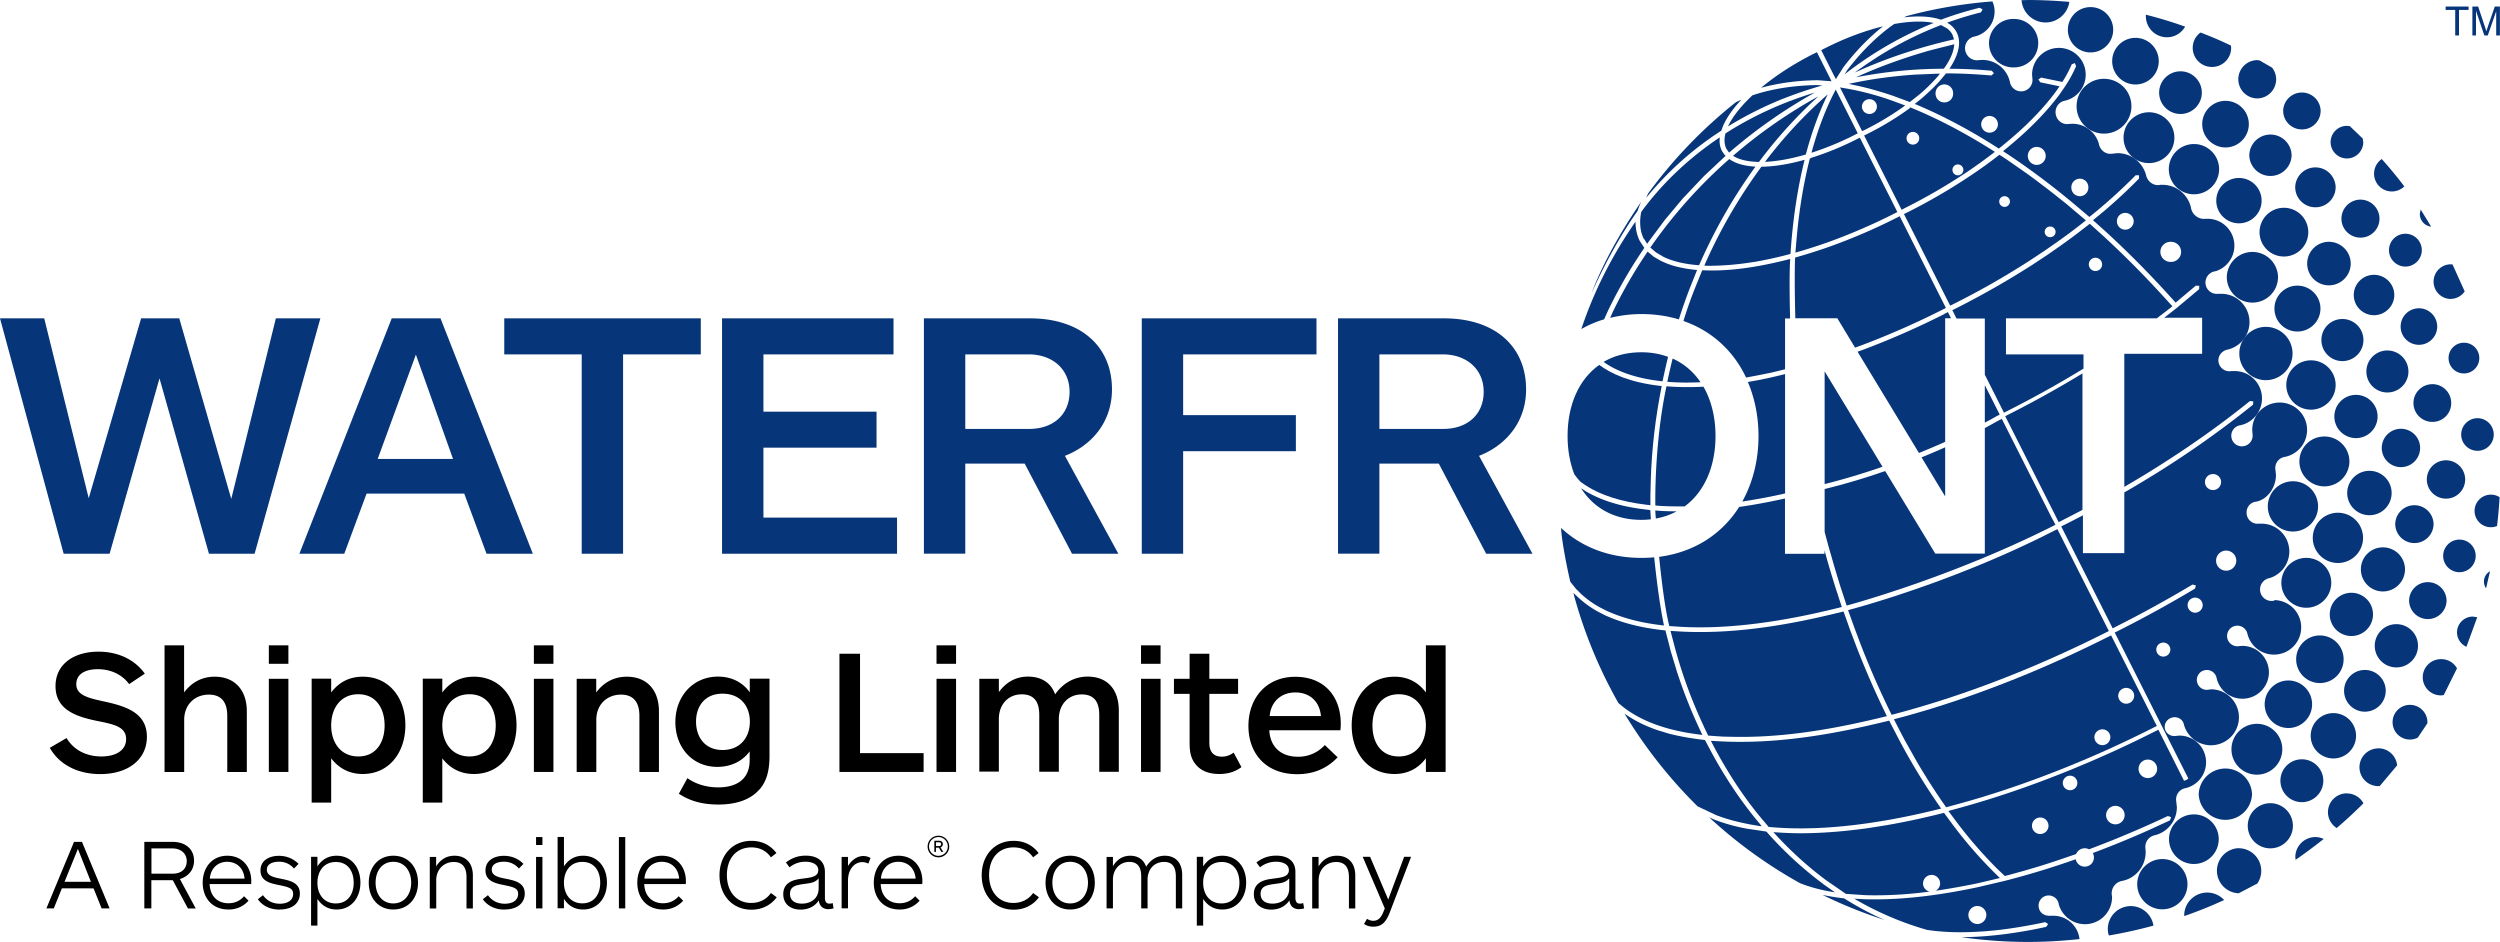
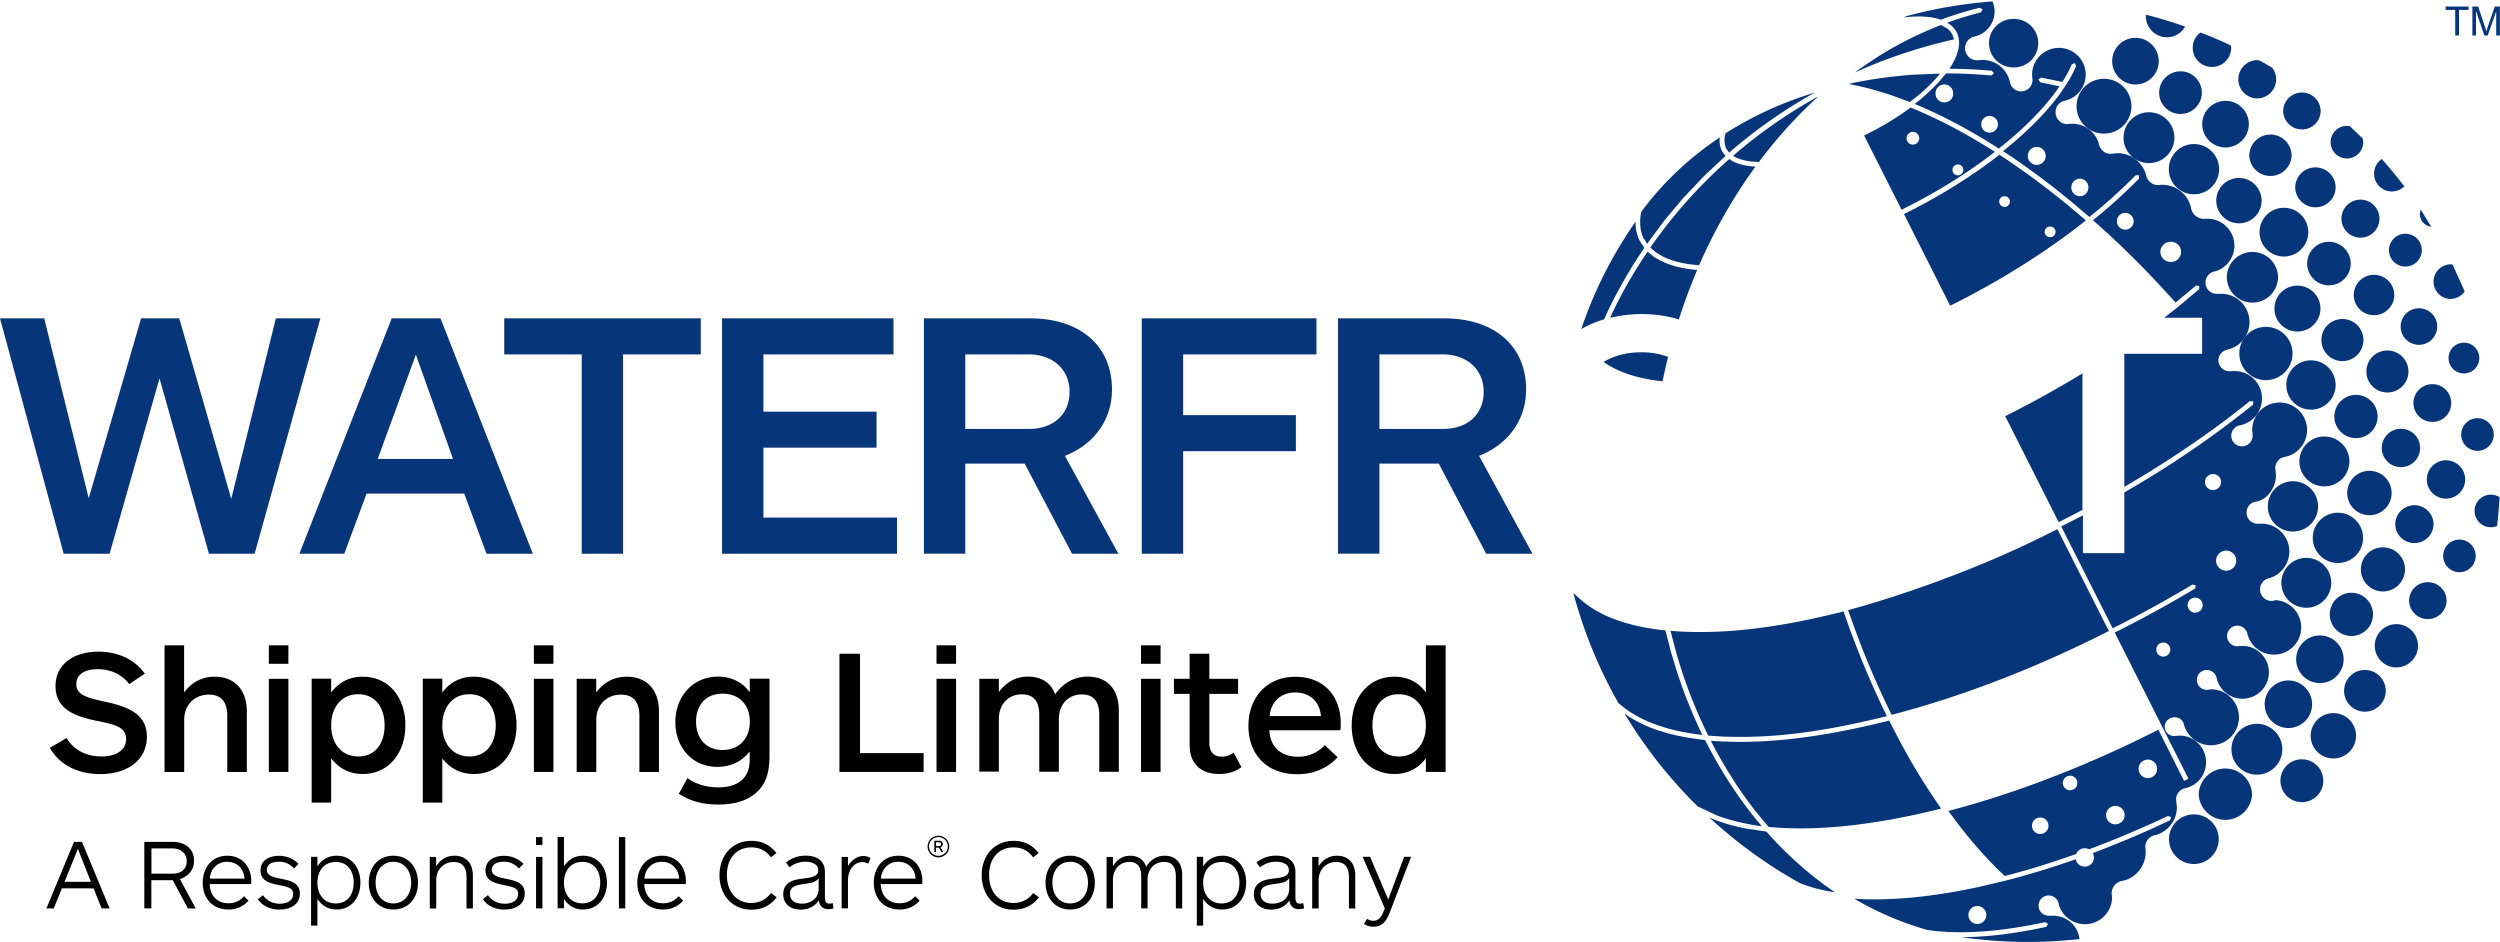
<svg xmlns="http://www.w3.org/2000/svg" width="191" height="72" viewBox="0 0 191 72" fill="none">
  <g clip-path="url(#6zb1h89nla)">
    <path d="m11.064 51.468-1.196.797c-.566-.76-1.436-1.138-2.4-1.138-.892 0-1.639.326-1.639 1.152 0 .826.907 1.044 2.009 1.29 1.79.377 3.385.884 3.385 2.724 0 1.666-1.355 2.847-3.567 2.847-1.79 0-3.16-.775-3.85-2.007l1.277-.746c.609 1 1.624 1.406 2.668 1.406 1.123 0 1.885-.486 1.885-1.326 0-.964-.98-1.138-2.262-1.398-1.639-.34-3.132-.884-3.132-2.652 0-1.652 1.37-2.63 3.284-2.63 1.4 0 2.711.529 3.538 1.68zM12.571 58.974v-9.672h1.494v3.6c.58-.775 1.37-1.202 2.334-1.202 1.559 0 2.458 1.043 2.458 2.644v4.637h-1.494v-4.296c0-.761-.246-1.616-1.406-1.616-1.059 0-1.885.746-1.885 1.927v3.985h-1.493l-.008-.007zM20.54 51.86h1.493v7.114h-1.494v-7.115zm0-2.558h1.493v1.412h-1.494v-1.412zM27.376 57.793c1.355 0 2.008-1.072 2.008-2.37 0-1.296-.653-2.383-2.008-2.383-1.356 0-2.074 1.072-2.074 2.384 0 1.311.732 2.369 2.074 2.369zm-2.074-5.934v1.043c.653-.855 1.48-1.202 2.414-1.202 2.023 0 3.255 1.623 3.255 3.71 0 2.086-1.246 3.723-3.255 3.723-.935 0-1.761-.355-2.414-1.195v3.383H23.81v-9.47h1.493v.008zM35.866 57.793c1.355 0 2.008-1.072 2.008-2.37 0-1.296-.653-2.383-2.008-2.383-1.356 0-2.074 1.072-2.074 2.384 0 1.311.733 2.369 2.074 2.369zm-2.074-5.934v1.043c.653-.855 1.48-1.202 2.415-1.202 2.022 0 3.255 1.623 3.255 3.71 0 2.086-1.247 3.723-3.255 3.723-.936 0-1.762-.355-2.415-1.195v3.383H32.3v-9.47h1.493v.008zM40.788 51.86h1.494v7.114h-1.494v-7.115zm0-2.558h1.494v1.412h-1.494v-1.412zM44.058 58.974v-7.115h1.493v1.043c.58-.775 1.37-1.202 2.335-1.202 1.558 0 2.457 1.043 2.457 2.644v4.637H48.85v-4.296c0-.761-.247-1.616-1.407-1.616-1.058 0-1.885.746-1.885 1.927v3.985h-1.493l-.007-.007zM55.2 52.997c-1.355 0-2.022.963-2.022 2.137 0 1.173.674 2.166 2.023 2.166 1.348 0 2.088-.963 2.088-2.166 0-1.203-.732-2.137-2.088-2.137zm2.792 7.346c-.747.84-1.914 1.123-3.117 1.123-1.204 0-2.168-.268-3.01-.826l.653-1.188c.61.434 1.421.703 2.357.703 1.355 0 2.4-.58 2.4-2.087v-.666c-.573.796-1.494 1.188-2.466 1.188-1.914 0-3.211-1.478-3.211-3.427 0-1.95 1.34-3.47 3.255-3.47.986 0 1.856.39 2.429 1.202v-1.043h1.508v5.868c0 1.102-.189 1.95-.783 2.616M64.133 58.974v-9.027h1.573v7.592h4.858v1.435h-6.431zM71.55 51.86h1.493v7.114H71.55v-7.115zm0-2.558h1.493v1.412H71.55v-1.412zM74.82 58.974v-7.115h1.493v1.014c.565-.76 1.298-1.18 2.226-1.18 1.044 0 1.761.485 2.073 1.354.624-.884 1.494-1.354 2.48-1.354 1.558 0 2.385 1.028 2.385 2.6v4.673h-1.494v-4.325c0-.782-.217-1.587-1.341-1.587-.993 0-1.747.732-1.747 1.899v4.006H79.4v-4.325c0-.782-.217-1.587-1.34-1.587-1.001 0-1.748.732-1.748 1.899v4.006h-1.494v.022zM87.174 51.86h1.493v7.114h-1.493v-7.115zm0-2.558h1.493v1.412h-1.493v-1.412zM94.851 58.604c-.45.34-1 .529-1.696.529-.87 0-1.53-.283-1.929-.906-.246-.37-.34-.796-.34-1.492v-3.724h-1.197V51.86h1.197v-1.913h1.508v1.913h2.196v1.152h-2.196v3.738c0 .718.34 1.058.964 1.058.391 0 .689-.152.892-.311l.594 1.108h.007zM100.919 54.706c-.109-1.195-.935-1.804-1.95-1.804-1.124 0-1.885.747-1.965 1.804h3.915zm1.479 1.087h-5.423c.065 1.297.92 2.022 2.182 2.022a2.73 2.73 0 0 0 2.059-.892l.979.935c-.747.782-1.733 1.29-3.089 1.29-2.4 0-3.726-1.587-3.726-3.688s1.341-3.753 3.581-3.753c2.241 0 3.473 1.529 3.473 3.579 0 .217-.014.391-.029.514M106.865 53.04c-1.356 0-2.009 1.072-2.009 2.384 0 1.311.653 2.369 2.009 2.369 1.355 0 2.073-1.058 2.073-2.37 0-1.31-.718-2.383-2.073-2.383zm2.073 5.934V57.93c-.638.855-1.479 1.203-2.4 1.203-2.022 0-3.269-1.608-3.269-3.71 0-2.1 1.247-3.723 3.269-3.723.936 0 1.762.355 2.4 1.202v-3.6h1.508v9.672h-1.508zM5.952 64.856 4.93 67.371h2.015l-.993-2.514zM7.764 69.4l-.616-1.529H4.727L4.11 69.4h-.565l2.11-5.08h.609l2.11 5.08h-.61zM13.188 64.82H11.57v1.927h1.639c.667 0 1.058-.39 1.058-.956 0-.565-.428-.97-1.087-.97m1.174 4.578-1.153-2.152h-1.638V69.4h-.537V64.32h2.168c.979 0 1.631.558 1.631 1.435 0 .703-.427 1.195-1.08 1.405l1.21 2.246h-.608l.007-.007zM18.684 67.124c-.073-.847-.646-1.282-1.327-1.282-.761 0-1.269.543-1.327 1.282h2.654zm.507.42h-3.175c.036.92.601 1.464 1.442 1.464.472 0 .87-.174 1.19-.536l.34.34a1.981 1.981 0 0 1-1.537.674c-1.232 0-1.965-.877-1.965-2.043 0-1.166.718-2.065 1.878-2.065s1.834.87 1.834 1.942c0 .116-.007.18-.014.232M21.358 69.493c-.746 0-1.312-.304-1.66-.79l.392-.311c.297.413.725.652 1.29.652.566 0 1.015-.246 1.015-.746 0-.45-.348-.529-1.167-.696-.718-.145-1.327-.355-1.327-1.1 0-.79.696-1.117 1.407-1.117.71 0 1.203.312 1.5.616l-.348.355a1.456 1.456 0 0 0-1.152-.521c-.457 0-.921.159-.921.608 0 .45.471.573 1.015.681.732.145 1.508.297 1.508 1.145 0 .717-.566 1.217-1.537 1.217M25.658 69.022c.906 0 1.363-.695 1.363-1.58 0-.883-.442-1.586-1.363-1.586-.92 0-1.407.71-1.407 1.587s.493 1.58 1.407 1.58zm-1.407-3.55v.718c.392-.594.914-.812 1.465-.812 1.13 0 1.82.891 1.82 2.05 0 1.16-.696 2.058-1.82 2.058-.558 0-1.073-.217-1.465-.811v2.043h-.485v-5.26h.485v.014zM30.05 65.842c-.862 0-1.355.703-1.355 1.594 0 .89.493 1.586 1.356 1.586.862 0 1.363-.71 1.363-1.586 0-.877-.493-1.594-1.363-1.594zm0 3.644c-1.16 0-1.877-.891-1.877-2.05 0-1.16.718-2.058 1.878-2.058s1.885.884 1.885 2.058c0 1.173-.725 2.05-1.885 2.05zM32.835 69.4v-3.928h.486v.718c.333-.522.783-.812 1.406-.812.834 0 1.4.529 1.4 1.514v2.514h-.486v-2.398c0-.521-.153-1.152-.972-1.152-.768 0-1.341.573-1.341 1.391v2.16h-.486l-.007-.008zM38.548 69.493c-.747 0-1.312-.304-1.66-.79l.391-.311c.297.413.725.652 1.29.652.566 0 1.016-.246 1.016-.746 0-.45-.348-.529-1.168-.696-.717-.145-1.326-.355-1.326-1.1 0-.79.696-1.117 1.406-1.117s1.204.312 1.494.616l-.348.355a1.456 1.456 0 0 0-1.153-.521c-.457 0-.92.159-.92.608 0 .45.47.573 1.014.681.732.145 1.508.297 1.508 1.145 0 .717-.565 1.217-1.537 1.217M40.955 69.4h.486v-3.928h-.486V69.4zm0-4.84h.486v-.61h-.486v.61zM44.493 69.015c.906 0 1.363-.695 1.363-1.58 0-.883-.442-1.586-1.363-1.586-.92 0-1.407.71-1.407 1.587 0 .876.493 1.58 1.407 1.58zm-1.407-5.064v2.239c.392-.594.914-.812 1.465-.812 1.13 0 1.82.891 1.82 2.05 0 1.16-.696 2.058-1.82 2.058-.558 0-1.08-.217-1.465-.811v.717h-.485v-5.448h.485v.007zM47.77 63.95h-.486v5.45h.486v-5.45zM51.888 67.124c-.073-.847-.646-1.282-1.327-1.282-.761 0-1.269.543-1.327 1.282h2.654zm.507.42H49.22c.036.92.601 1.464 1.442 1.464.472 0 .87-.174 1.19-.536l.34.34a1.981 1.981 0 0 1-1.537.674c-1.232 0-1.965-.877-1.965-2.043 0-1.166.718-2.065 1.878-2.065s1.834.87 1.834 1.942c0 .116-.007.18-.014.232M58.891 65.494c-.319-.464-.82-.753-1.486-.753-1.131 0-1.87.826-1.87 2.115 0 1.29.746 2.13 1.855 2.13.653 0 1.182-.29 1.508-.76l.442.325c-.427.587-1.102.95-1.928.95-1.479 0-2.443-1.13-2.443-2.63s.964-2.63 2.436-2.63c.862 0 1.486.37 1.914.934l-.42.326-.008-.007zM62.545 67.102c-.304.384-.74.37-1.283.457-.515.08-.906.203-.906.732 0 .529.406.746.906.746.63 0 1.283-.333 1.283-1.181v-.754zm.761 2.362c-.377 0-.703-.195-.746-.674-.37.537-.9.703-1.392.703-.812 0-1.327-.449-1.327-1.18 0-.906.797-1.095 1.327-1.167.652-.094 1.348-.102 1.348-.667 0-.478-.522-.644-.979-.644-.456 0-.862.145-1.218.427l-.275-.37c.428-.325.899-.521 1.508-.521.863 0 1.471.384 1.471 1.253v1.935c0 .326.095.478.348.478a.652.652 0 0 0 .247-.044l.065.406a1.282 1.282 0 0 1-.391.058M66.337 65.98a1.039 1.039 0 0 0-.457-.116c-.55 0-1.094.485-1.094 1.427v2.108H64.3v-3.927h.486v.689c.275-.428.674-.761 1.174-.761.247 0 .435.08.551.152l-.174.435v-.007zM69.955 67.124c-.073-.847-.645-1.282-1.327-1.282-.76 0-1.268.543-1.326 1.282h2.653zm.508.42h-3.176c.036.92.602 1.464 1.443 1.464.471 0 .87-.174 1.189-.536l.34.34a1.98 1.98 0 0 1-1.537.674c-1.232 0-1.964-.877-1.964-2.043 0-1.166.718-2.065 1.877-2.065 1.16 0 1.835.87 1.835 1.942 0 .116-.007.18-.015.232M71.767 64.35h-.26v.29h.26c.073 0 .138-.066.138-.146 0-.08-.065-.145-.138-.145zm.297.738h-.145l-.188-.326h-.225v.326h-.123v-.854h.377c.152 0 .275.1.275.26 0 .116-.072.21-.18.247l.21.347zm-.37.297a.715.715 0 0 0 .718-.717.715.715 0 0 0-.717-.717.715.715 0 0 0-.718.717c0 .399.319.717.718.717zm0-1.536a.826.826 0 1 1 .002 1.652.826.826 0 0 1-.001-1.652zM78.923 65.494c-.319-.464-.819-.753-1.486-.753-1.131 0-1.87.826-1.87 2.115 0 1.29.746 2.13 1.856 2.13.652 0 1.181-.29 1.507-.76l.443.325c-.428.587-1.102.95-1.929.95-1.479 0-2.443-1.13-2.443-2.63s.964-2.63 2.436-2.63c.863 0 1.486.37 1.914.934l-.42.326-.008-.007zM81.758 65.842c-.863 0-1.356.703-1.356 1.594 0 .89.493 1.586 1.356 1.586.862 0 1.363-.71 1.363-1.586 0-.877-.493-1.594-1.363-1.594zm0 3.644c-1.16 0-1.878-.891-1.878-2.05 0-1.16.718-2.058 1.878-2.058s1.885.884 1.885 2.058c0 1.173-.725 2.05-1.885 2.05zM84.542 69.4v-3.928h.486v.703c.319-.514.74-.797 1.326-.797.588 0 1.023.29 1.211.84.312-.492.783-.84 1.421-.84.82 0 1.334.522 1.334 1.478V69.4h-.485v-2.42c0-.55-.145-1.13-.9-1.13-.754 0-1.261.565-1.261 1.362V69.4h-.486v-2.42c0-.558-.145-1.13-.906-1.13-.718 0-1.254.558-1.254 1.362V69.4h-.486zM93.329 69.022c.906 0 1.363-.695 1.363-1.58 0-.883-.442-1.586-1.363-1.586s-1.407.71-1.407 1.587.493 1.58 1.407 1.58zm-1.407-3.55v.718c.392-.594.914-.812 1.465-.812 1.13 0 1.82.891 1.82 2.05 0 1.16-.697 2.058-1.82 2.058-.558 0-1.073-.217-1.465-.811v2.043h-.486v-5.26h.486v.014zM98.498 67.102c-.304.384-.74.37-1.283.457-.515.08-.906.203-.906.732 0 .529.406.746.906.746.63 0 1.283-.333 1.283-1.181v-.754zm.761 2.362c-.377 0-.703-.195-.746-.674-.37.537-.9.703-1.392.703-.812 0-1.327-.449-1.327-1.18 0-.906.797-1.095 1.327-1.167.652-.094 1.348-.102 1.348-.667 0-.478-.522-.644-.979-.644a1.94 1.94 0 0 0-1.225.427l-.275-.37c.427-.325.899-.521 1.508-.521.862 0 1.471.384 1.471 1.253v1.935c0 .326.095.478.348.478a.652.652 0 0 0 .247-.044l.072.406a1.281 1.281 0 0 1-.391.058M100.252 69.4v-3.928h.486v.718c.333-.522.783-.812 1.406-.812.834 0 1.399.529 1.399 1.514v2.514h-.485v-2.398c0-.521-.153-1.152-.972-1.152-.768 0-1.341.573-1.341 1.391v2.16h-.486l-.007-.008zM106.226 69.595c-.297.775-.587 1.202-1.305 1.202-.282 0-.514-.072-.71-.21l.232-.391a.835.835 0 0 0 .478.152c.406 0 .617-.297.769-.68l.109-.262-1.69-3.948h.566l1.385 3.267 1.218-3.267h.529l-1.581 4.13v.007z" fill="#000" />
    <path d="M19.452 42.303h-3.488l-3.777-13.396-3.813 13.396h-3.51L0 24.321h3.378l3.4 13.744 4.003-13.744h2.914l3.973 13.794 3.408-13.794h3.4l-5.024 17.982zM31.77 27.103l-2.915 7.962h5.757l-2.835-7.962h-.007zm5.4 15.2-1.703-4.593h-7.46l-1.704 4.593h-3.429l7.054-17.982h3.727l7.054 17.982H37.17zM47.603 27.074v15.23h-3.16v-15.23h-5.917v-2.753h15.015v2.753h-5.938zM55.165 42.303V24.321h13.1v2.753h-9.939v4.376h8.642v2.753h-8.642v5.34h10.208v2.76H55.165zM78.583 27.074h-4.836v5.695h4.886c1.842 0 3.082-1.109 3.082-2.833 0-1.724-1.298-2.862-3.132-2.862zm3.32 15.23-3.618-6.884h-4.538v6.883h-3.161V24.321h8.076c3.973 0 6.293 2.188 6.293 5.427 0 2.564-1.624 4.318-3.596 5.078l4.082 7.477h-3.538zM90.392 27.074v4.644h8.613v2.753h-8.613v7.832h-3.16V24.321h13.347v2.753H90.392zM110.221 27.074h-4.835v5.695h4.886c1.842 0 3.081-1.109 3.081-2.833 0-1.724-1.297-2.862-3.132-2.862zm3.321 15.23-3.618-6.884h-4.538v6.883h-3.161V24.321h8.076c3.973 0 6.293 2.188 6.293 5.427 0 2.564-1.624 4.318-3.596 5.078l4.082 7.477h-3.538zM187.578 2.71V.76h-.732V.5h1.754v.26h-.732v1.95h-.29zM188.89 2.71V.5h.442l.522 1.565c.051.145.08.253.102.326.029-.08.065-.196.116-.355L190.601.5h.392v2.21h-.283V.862l-.645 1.848h-.261l-.638-1.884V2.71h-.283.007zM130.187 55.54l.319.659.602.043.58.037.732.014c3.553.072 7.098-.493 10.556-1.297l1.182-.282a67 67 0 0 1-2.291-5.217l-.537-1.413-.166-.478-.319-.89-.711.173c-3.9.95-8.142 1.616-12.158 1.333l-.348-.022.232.892a36.316 36.316 0 0 0 2.334 6.448M126.149 18.822l-.065.087.036.037.384.325.066.044.5.297c.718.355 1.646.572 2.74.652.74-1.68 1.581-3.31 2.516-4.847a41.208 41.208 0 0 1 1.791-2.688c-.856-.043-1.537-.239-2.001-.58l-.087.08a37.392 37.392 0 0 0-5.88 6.593z" fill="#06357A" />
    <path d="m134.667 62.632.457.544c2.219.217 4.785.123 7.634-.29l1.378-.218a55.887 55.887 0 0 0 3.444-.717l.717-.174-.072-.116a49.21 49.21 0 0 1-3.35-5.556l-.543-1.05-1.24.296c-3.835.899-7.924 1.514-11.868 1.275l-.515-.029.326.623c1.037 1.92 2.233 3.76 3.64 5.427M148.052 5.825l.159-.196h-.159l-1.603.066h-.065c-1.725.115-3.436.34-5.126.71h-.029l.247.057c1.08.21 2.081.5 3.125.848l1.312.486.696-.551c.522-.435 1-.906 1.443-1.413M146.63 10.563a.485.485 0 1 1-.97 0 .485.485 0 0 1 .97 0zm2.951 2c.232 0 .42.188.42.413 0 .224-.188.42-.42.42a.414.414 0 0 1-.413-.42c0-.232.188-.413.413-.413zm-3.669-4.304c-.964.71-2.044 1.37-3.204 1.95l-.29.144 2.726 5.398.138.275.282-.145a44.188 44.188 0 0 0 4.735-2.753c.739-.5 1.442-1.007 2.109-1.529-2.204-1.405-4.371-2.543-6.452-3.39l-.058.043.014.007zM156.903 40.564c-7.859 4.029-15.711 6.05-15.711 6.05l.312.87.167.463.529 1.405a67.317 67.317 0 0 0 2.32 5.26c3.321-.862 6.779-2.036 10.273-3.485a93.859 93.859 0 0 0 6.04-2.774l.282-.145-3.929-7.781-.283.137zM131.825 10.208a1.94 1.94 0 0 0-.072.514c0 .24.051.45.138.638l.188.268.029.03a38.991 38.991 0 0 1 6.547-4.587c-.798.24-1.566.514-2.32.811a27.127 27.127 0 0 0-4.524 2.319M156.621 18.12a.405.405 0 1 1 0-.812.406.406 0 1 1 0 .811zm-3.473-2.312a.407.407 0 0 1-.406-.412.4.4 0 0 1 .406-.406c.225 0 .413.18.413.405a.417.417 0 0 1-.413.413zm4.785-.18-.899-.718-.631-.493-.986-.746-.544-.398-1.529-1.065-.588-.384c-.703.55-1.45 1.094-2.24 1.615a44.148 44.148 0 0 1-4.77 2.775l-.283.138 3.349 6.643.182.355.282-.137a61.601 61.601 0 0 0 5.771-3.29l1.16-.767c.892-.616 1.784-1.24 2.632-1.906l.522-.413-.754-.637-.674-.573zM153.873 5.151a1.852 1.852 0 0 0 1.848-1.855 1.841 1.841 0 0 0-1.848-1.847 1.852 1.852 0 1 0 0 3.702zM134.385 12.374a35.392 35.392 0 0 1 4.539-5.013 38.246 38.246 0 0 0-6.518 4.542c.45.297 1.131.45 1.979.471z" fill="#06357A" />
-     <path d="M147.885 68.052a54.377 54.377 0 0 0 3.219-.573l1.689-.398-.297-.29a32.863 32.863 0 0 1-3.596-4.18l-.377-.508-.863.21a55.95 55.95 0 0 1-3.451.718l-1.392.224c-1.885.268-3.647.406-5.271.406a26.68 26.68 0 0 1-2.059-.087 27.743 27.743 0 0 0 4.024 3.673l1.515 1.044 1.385.094.392.014a30.673 30.673 0 0 0 4.618-.282.637.637 0 0 1-.501-.623.66.66 0 0 1 .653-.652c.355 0 .652.297.652.652 0 .246-.145.449-.34.558zM156.28 1.717a1.84 1.84 0 0 0 1.819-1.572A36.432 36.432 0 0 0 155.004 0l-.559.014c.08.957.87 1.703 1.842 1.703M148.508 5.253c.5-.689.768-1.333.797-1.87l-.181.044-1.551.391-.269.073c-1.819.528-3.61 1.159-5.343 1.941l-.174.08.138-.03a35.25 35.25 0 0 1 6.467-.63h.116zM141.128 5.361l-.203.319a29.363 29.363 0 0 1 2.624-1.818 27.58 27.58 0 0 1 4.184-2.109c-.696-.145-1.588-.137-2.625.015l-.391.065c-1.255.877-2.473 2.058-3.596 3.535M142.251 8.143c0-.311.254-.565.573-.565.319 0 .572.254.572.565a.567.567 0 0 1-.572.565.568.568 0 0 1-.573-.565zm3.299-.087-.841-.311a21.494 21.494 0 0 0-3.495-.957l-.638-.108 1.602 3.166.087.174.29-.138a22.504 22.504 0 0 0 3.009-1.826M134.849 12.367c.92-.043 1.986-.232 3.117-.565.45-1.703 1.015-3.239 1.675-4.593a34.614 34.614 0 0 0-4.792 5.158zM142.099 10.512l-.283.145a22.843 22.843 0 0 1-3.473 1.413l-.072.05c-.515 2.008-.834 4.094-1.015 6.159l-.087 1.021a40.547 40.547 0 0 0 2.479-.79 44.946 44.946 0 0 0 5.025-2.166l.282-.144-.137-.283-2.726-5.397.007-.008zM134.573 12.737a39.914 39.914 0 0 0-1.928 2.876 39.133 39.133 0 0 0-2.436 4.68l.268.015c1.167 0 2.342-.102 3.495-.29h.029a32.65 32.65 0 0 0 2.791-.616c.174-2.601.536-5.014 1.08-7.194-1.203.34-2.342.521-3.299.529zM138.395 11.672a22.712 22.712 0 0 0 3.255-1.34l.283-.146-.087-.174-1.595-3.166c-.74 1.391-1.363 3.014-1.856 4.833M173.455 61.364a1.725 1.725 0 1 0-.003 3.45 1.725 1.725 0 0 0 .003-3.45zM175.362 65.487l.022.203a38.327 38.327 0 0 0 2.146-1.594 1.55 1.55 0 0 0-.631-.145c-.848 0-1.537.688-1.537 1.536zM171.048 64.799a1.725 1.725 0 0 0-.015 3.448l1.428-.746a1.725 1.725 0 0 0-1.428-2.695M162.798 69.225c-.972 0-1.762.783-1.762 1.754 0 .173.029.34.08.492a35.583 35.583 0 0 0 3.407-.753 1.755 1.755 0 0 0-1.732-1.493M179.298 60.611c-.797 0-1.443.645-1.443 1.442 0 .507.269.949.667 1.21a35.701 35.701 0 0 0 2.045-1.891 1.434 1.434 0 0 0-1.269-.754M165.204 65.632a1.924 1.924 0 0 0-1.921 1.92c0 1.057.863 1.92 1.921 1.92a1.92 1.92 0 1 0 0-3.84zM166.879 69.95v.036a32.92 32.92 0 0 0 3.045-1.225 1.757 1.757 0 0 0-3.052 1.18M187.716 48.31c0 .492.297.912.718 1.108l.826-2.26-.333-.052c-.667 0-1.211.544-1.211 1.21M189.774 44.434c0 .188.058.37.16.514l.304-1.305a.898.898 0 0 0-.464.79zM181.705 57.177a1.441 1.441 0 1 0 0 2.883h.102l1.334-1.586a1.442 1.442 0 0 0-1.436-1.304M159.716 4.006a1.732 1.732 0 1 0 .001-3.464 1.732 1.732 0 0 0-.001 3.464zM186.519 50.36a1.384 1.384 0 1 0 0 2.767l.182-.022 1.015-2.043a1.373 1.373 0 0 0-1.197-.703zM184.12 53.852c-.74 0-1.327.594-1.327 1.325 0 .732.594 1.326 1.327 1.326.217 0 .42-.058.601-.152l.733-1.094v-.08c0-.731-.602-1.325-1.327-1.325M125.388 15.417c-2.813 4.086-3.784 6.97-3.784 6.97s1.421-3.326 3.509-6.274c0 0 .094-.312.275-.696zM136.212 7.55a31.974 31.974 0 0 1 3.016-1.022l-.384-.03c-1.849.03-3.517.298-4.967.79l-.282.276c-.74.739-1.276 1.449-1.574 2.093a28.278 28.278 0 0 1 4.184-2.108M140.903 68.638a18.298 18.298 0 0 1-1.668-.268 35.354 35.354 0 0 0 4.764 1.92l-.457-.203a24.165 24.165 0 0 1-2.646-1.449M131.514 9.976c.217-.717.747-1.528 1.53-2.362l-.414.189a36.042 36.042 0 0 0-6.713 6.977l-.152.34a24.505 24.505 0 0 1 5.756-5.144M139.932 6.216l-.174-.355-.943-1.869-.29.138c-1.486.753-2.864 1.644-3.98 2.579 1.298-.355 2.74-.558 4.314-.58l1.073.08v.007zM140.257 6.05l.573-.906c.957-1.253 1.979-2.297 3.03-3.13-1.413.34-2.95.92-4.437 1.674l-.043.021-.239.124.942 1.869.181.348h-.007z" fill="#06357A" />
    <path d="m125.605 18.243.232.384.087-.116 1.233-1.66.086-.108 1.378-1.645.022-.014 1.493-1.58.065-.065 1.537-1.441.095-.087-.058-.066-.051-.065-.167-.246a1.72 1.72 0 0 1-.181-.797l.014-.24c-2.341 1.566-4.349 3.457-5.966 5.645l-.044.094-.021.116c-.109.717-.044 1.362.232 1.905M133.624 62.973l.863.145h.101l-.116-.152c-1.457-1.718-2.776-3.717-3.835-5.717l-.377-.71-.558-.072a18.885 18.885 0 0 1-2.211-.42l-.834-.254c-.979-.333-1.827-.76-2.545-1.275a36.314 36.314 0 0 0 5.59 7.093l1.421.666c.74.29 1.58.515 2.494.689M139.294 67.537a28.274 28.274 0 0 1-4.35-4.014h-.051l-1.334-.195a14.014 14.014 0 0 1-2.574-.703l-.406-.181a35.992 35.992 0 0 0 6.938 5.028c.783.312 1.675.55 2.676.703l-.907-.638h.008z" fill="#06357A" />
    <path d="M130.064 56.148a37.408 37.408 0 0 1-1.95-4.847l-.479-1.58-.123-.499-.275-1.058-.334-.036c-1.479-.174-2.958-.514-4.314-1.138l-.529-.275a7.579 7.579 0 0 1-1.631-1.21l-.225-.203a35.636 35.636 0 0 0 3.444 8.412l.341.282c.739.587 1.703 1.094 2.791 1.457.964.326 2.073.557 3.291.695M148.747 2.166l-.457-.253a28.006 28.006 0 0 0-4.553 2.253 34.78 34.78 0 0 0-2.037 1.376l.203-.087c2.313-1.043 4.756-1.84 7.228-2.412l.16-.036-.123-.355a1.339 1.339 0 0 0-.421-.486zM189.057 39.036a1.246 1.246 0 0 0 1.718 1.152c.087-.725.152-1.464.196-2.203a1.246 1.246 0 0 0-1.914 1.05zM189.419 27.357a1.17 1.17 0 0 0-1.174-1.174 1.17 1.17 0 0 0-1.175 1.174 1.17 1.17 0 0 0 1.175 1.174c.652 0 1.174-.53 1.174-1.174zM181.967 34.225a1.465 1.465 0 1 0 2.93-.002 1.465 1.465 0 0 0-2.93.002zM173.462 10.28c-.891 0-1.616.718-1.616 1.616a1.618 1.618 0 0 0 3.233 0c0-.891-.725-1.616-1.617-1.616zM185.838 29.35c-.798 0-1.45.644-1.45 1.44 0 .798.645 1.443 1.45 1.443a1.43 1.43 0 0 0 1.435-1.442 1.44 1.44 0 0 0-1.435-1.442zM185.925 40.064a1.464 1.464 0 0 0-2.929 0 1.465 1.465 0 0 0 2.929 0zM176.696 41.093c0 1.058.863 1.92 1.922 1.92a1.92 1.92 0 1 0 0-3.84 1.92 1.92 0 0 0-1.922 1.92zM183.742 43.498c0-.927-.754-1.68-1.689-1.68s-1.682.753-1.682 1.68c0 .928.754 1.689 1.682 1.689a1.69 1.69 0 0 0 1.689-1.688zM179.646 48.592a1.651 1.651 0 1 0 0-3.304 1.652 1.652 0 1 0 0 3.304zM173.767 23.575c0 .97.783 1.753 1.754 1.753.972 0 1.762-.79 1.762-1.753 0-.964-.79-1.753-1.762-1.753-.971 0-1.754.79-1.754 1.753zM177.929 18.474a1.66 1.66 0 0 0-1.66 1.667c0 .92.746 1.659 1.66 1.659a1.67 1.67 0 0 0 1.667-1.66c0-.912-.746-1.666-1.667-1.666zM163.153 6.455a1.78 1.78 0 0 0 1.776-1.782 1.78 1.78 0 0 0-1.776-1.782 1.782 1.782 0 1 0 0 3.564zM177.355 25.98c0 .884.718 1.609 1.603 1.609a1.61 1.61 0 0 0 1.609-1.609c0-.89-.718-1.608-1.609-1.608a1.6 1.6 0 0 0-1.603 1.608zM181.372 20.996c-.848 0-1.544.688-1.544 1.543s.696 1.543 1.544 1.543c.849 0 1.552-.695 1.552-1.543s-.696-1.543-1.552-1.543zM182.394 26.777c-.884 0-1.602.717-1.602 1.609 0 .89.718 1.6 1.602 1.6.885 0 1.61-.716 1.61-1.6a1.61 1.61 0 0 0-1.61-1.609zM188.339 36.63a1.465 1.465 0 1 0-2.93.003 1.465 1.465 0 0 0 2.93-.003zM164.182 12.461a1.942 1.942 0 1 0-1.943-1.941c0 1.072.863 1.941 1.943 1.941zM165.712 64.11c0 1.05.848 1.898 1.899 1.898 1.052 0 1.9-.847 1.9-1.898a1.89 1.89 0 0 0-1.9-1.89 1.894 1.894 0 0 0-1.899 1.89zM174.368 57.242a1.942 1.942 0 1 0-3.885.002 1.942 1.942 0 0 0 3.885-.002z" fill="#06357A" />
    <path d="M172.056 60.676a2.039 2.039 0 0 0-4.075 0 2.039 2.039 0 0 0 4.075 0zM181.648 31.82a1.652 1.652 0 1 0-3.304 0 1.652 1.652 0 0 0 3.304 0zM160.746 6.02c-1.16 0-2.096.935-2.096 2.094 0 1.16.936 2.094 2.096 2.094a2.09 2.09 0 0 0 2.095-2.094 2.09 2.09 0 0 0-2.095-2.093zM171.81 9.484a1.78 1.78 0 0 0-3.56 0c0 .978.797 1.782 1.776 1.782s1.784-.797 1.784-1.782zM181.024 39.362c.942 0 1.696-.754 1.696-1.696 0-.941-.761-1.695-1.696-1.695-.936 0-1.697.76-1.697 1.695s.761 1.696 1.697 1.696zM171.055 17.062a1.732 1.732 0 1 0 .001-3.465 1.732 1.732 0 0 0-.001 3.465zM168.22 7.078c0-.898-.732-1.63-1.631-1.63s-1.631.732-1.631 1.63c0 .899.732 1.63 1.631 1.63s1.631-.731 1.631-1.63zM167.618 14.845a1.924 1.924 0 0 0 1.922-1.92c0-1.058-.863-1.92-1.922-1.92a1.92 1.92 0 1 0 0 3.84zM174.492 15.874a1.862 1.862 0 1 0-.002 3.724 1.862 1.862 0 0 0 .002-3.724zM182.518 19.112c0 .688.565 1.254 1.254 1.254.689 0 1.254-.566 1.254-1.254a1.254 1.254 0 0 0-2.508 0zM172.084 23.119a1.958 1.958 0 0 0 1.958-1.957 1.958 1.958 0 0 0-3.915 0c0 1.08.877 1.957 1.957 1.957zM185.744 17.323l-.805-1.319-.065.34c0 .508.384.921.87.972M183.409 24.951c0 .768.624 1.392 1.399 1.392a1.394 1.394 0 1 0 0-2.79c-.775 0-1.399.623-1.399 1.398zM178.886 16.707c0 .797.652 1.449 1.457 1.449s1.45-.652 1.45-1.45a1.46 1.46 0 0 0-1.45-1.455 1.46 1.46 0 0 0-1.457 1.456zM190.522 33.196c0-.688-.558-1.246-1.24-1.246-.681 0-1.247.558-1.247 1.246 0 .689.558 1.246 1.247 1.246a1.24 1.24 0 0 0 1.24-1.246zM187.215 22.836c.45 0 .849-.225 1.088-.572l-.928-2.058-.16-.014a1.326 1.326 0 0 0 0 2.651M168.996 5.115a1.46 1.46 0 0 0 1.465-1.464l-.022-.173a29.76 29.76 0 0 0-2.32-.993c-.363.26-.595.688-.595 1.166a1.46 1.46 0 0 0 1.465 1.464M165.56 2.847c.595 0 1.109-.333 1.385-.811a32.166 32.166 0 0 0-3.002-.913v.116a1.61 1.61 0 0 0 1.61 1.608M172.433 7.52a1.46 1.46 0 0 0 1.465-1.463 1.43 1.43 0 0 0-.312-.891l-.957-.551-.196-.022a1.464 1.464 0 0 0 0 2.927zM175.354 14.294a1.54 1.54 0 0 0 1.545 1.543 1.54 1.54 0 0 0 1.544-1.543 1.545 1.545 0 0 0-3.089 0zM179.306 12.106c.688 0 1.247-.558 1.247-1.246l-.037-.275-.993-.95-.217-.021a1.246 1.246 0 1 0 0 2.492zM175.869 9.89c.79 0 1.428-.638 1.428-1.428a1.432 1.432 0 0 0-2.863 0c0 .79.645 1.427 1.435 1.427zM182.742 14.627c.37 0 .703-.152.95-.384a33.551 33.551 0 0 0-1.726-2.093 1.357 1.357 0 0 0-.587 1.123c0 .753.609 1.354 1.363 1.354zM175.674 35.254c0 1.05.855 1.905 1.907 1.905a1.915 1.915 0 0 0 1.914-1.905 1.91 1.91 0 0 0-1.914-1.906 1.904 1.904 0 0 0-1.907 1.906zM173.26 38.688c0 1.058.855 1.92 1.921 1.92a1.919 1.919 0 1 0 0-3.84 1.924 1.924 0 0 0-1.921 1.92zM174.296 44.527c0 1.058.855 1.906 1.907 1.906a1.908 1.908 0 0 0 1.906-1.906c0-1.05-.855-1.905-1.906-1.905a1.903 1.903 0 0 0-1.907 1.905zM177.239 52.185a1.81 1.81 0 0 0 1.813-1.818 1.814 1.814 0 0 0-1.813-1.819c-1 0-1.812.812-1.812 1.819s.812 1.818 1.812 1.818zM176.558 31.298a1.885 1.885 0 0 0 1.885-1.884 1.885 1.885 0 0 0-3.77 0c0 1.036.841 1.884 1.885 1.884zM171.084 27.01c0 1.122.913 2.035 2.03 2.035a2.043 2.043 0 0 0 2.037-2.036 2.038 2.038 0 0 0-2.037-2.036c-1.124 0-2.03.913-2.03 2.036zM186.918 45.904c0-.79-.638-1.427-1.435-1.427-.798 0-1.428.644-1.428 1.427a1.432 1.432 0 0 0 2.863 0zM173.021 53.808a1.812 1.812 0 0 0 3.624 0c0-1-.812-1.819-1.812-1.819s-1.812.812-1.812 1.819zM187.904 43.716c.682 0 1.24-.558 1.24-1.246 0-.689-.558-1.246-1.24-1.246a1.246 1.246 0 1 0 0 2.492zM182.271 52.78c0-.877-.711-1.595-1.595-1.595-.885 0-1.588.718-1.588 1.594 0 .877.71 1.594 1.588 1.594a1.6 1.6 0 0 0 1.595-1.594zM184.736 49.338c0-.913-.74-1.652-1.653-1.652a1.651 1.651 0 1 0 0 3.304c.913 0 1.653-.74 1.653-1.652zM180.002 56.213c0-.963-.776-1.731-1.733-1.731a1.732 1.732 0 1 0 1.733 1.731zM175.862 61.285c.906 0 1.639-.74 1.639-1.638 0-.898-.733-1.637-1.639-1.637s-1.638.732-1.638 1.637a1.64 1.64 0 0 0 1.638 1.638zM122.553 24.4c.131-.289.254-.572.377-.825a36.762 36.762 0 0 1 2.697-4.637l-.348-.529c-.224-.442-.326-.941-.326-1.478-.797 1.174-2.762 4.065-4.14 8.209a8.225 8.225 0 0 1 1.733-.74M126.918 19.945l-.515-.297-.087-.058-.406-.34-.029-.03a35.592 35.592 0 0 0-2.617 4.514c-.065.13-.145.32-.247.551.747-.181 1.545-.29 2.393-.29 1.029 0 1.979.145 2.856.406.319-1 .667-1.985 1.066-2.956l.326-.819c-1.087-.094-2.008-.319-2.74-.688m-4.408 7.709c.834.6 2.226 1.246 4.509 1.485.131-.638.276-1.26.421-1.87a5.895 5.895 0 0 0-2.037-.347c-1.117 0-2.088.26-2.893.739" fill="#06357A" />
-     <path d="M126.091 38.594v-.768l.029-1.08v-.036c.065-2.427.37-4.89.834-7.216-2.451-.26-3.915-.97-4.771-1.616-1.559 1.102-2.421 3.058-2.421 5.434 0 1.072.181 2.058.514 2.92.254.348.45.55.45.55l.087.073c1.414 1.029 3.175 1.485 4.886 1.695l.392.05v-.006z" fill="#06357A" />
-     <path d="M126.388 42.578c-.319.03-.652.044-.986.044-2.53 0-4.611-.862-6.14-2.29.014.203.036.399.05.566.218 1.71.66 3.55.66 3.55l.464.58.065.05c.464.5 1.044.949 1.719 1.319l.507.26c1.32.602 2.712.928 4.154 1.102l.247.029c-.341-1.645-.58-3.572-.747-5.202m-.986-2.87c.254 0 .493-.014.732-.043-.029-.434-.043-.703-.043-.703l-.457-.057c-1.537-.182-3.117-.58-4.459-1.37l-.377-.246c.95 1.5 2.523 2.42 4.604 2.42zM127.788 27.393a55.766 55.766 0 0 0-.406 1.775c.754.065 1.595.08 2.537.036a5.02 5.02 0 0 0-2.131-1.811zm8.983-7.607-.261.065c-1.907.478-3.944.84-5.916.812l-.544-.015-.399.985a32.902 32.902 0 0 0-1.037 2.891c2.183.76 3.828 2.29 4.785 4.318a58.552 58.552 0 0 0 1.907-.37c.174-.036.573-.137 1.073-.26v-3.884h.384c-.087-3.42.008-4.535.008-4.535M140.374 24.321l1.355 2.239.573-.21a62.917 62.917 0 0 0 6.083-2.68l.283-.146-.182-.355-3.349-6.65-.283.144a44.42 44.42 0 0 1-5.075 2.181c-.884.312-1.769.594-2.632.833 0 0-.072 1.101.015 4.637h3.219l-.007.007zM139.402 36.985a53.313 53.313 0 0 0 4.423-1.325l-4.423-7.289v8.614zm12.238-7.563v2.869c.319-.167.609-.326.856-.471l.283-.145-1.139-2.253zm-3.095-5.427a63 63 0 0 1-6.119 2.695l-.508.181 4.691 7.738c.71-.29 1.385-.572 2.001-.855v-9.44h.449l-.239-.471-.283.145.008.007zM140.424 45.476l-.181-.543-.304-.985-.174-.58-.124-.427c-.014-.058-.043-.145-.072-.261l-.015-.044c-.043-.166-.101-.37-.159-.594v.268h-3.023v-4.224c-1.153.254-2.32.479-3.502.645-1.298 2.05-3.4 3.456-6.112 3.811.181 1.826.442 3.949.776 5.289l.884.058c3.821.217 8.004-.464 11.716-1.37l.58-.144-.29-.884v-.015zm-13.499-6.44-.464-.037s.014.232.043.616a5.192 5.192 0 0 0 1.595-.55c-.391 0-.783-.008-1.174-.03zM134.661 28.98c-.377.072-.754.137-1.124.203.522 1.238.812 2.63.812 4.13 0 1.868-.442 3.57-1.239 5.005a47.476 47.476 0 0 0 3.269-.615V28.58c-.667.167-1.276.312-1.718.391m-7.344.544c-.957 4.506-.848 9.107-.848 9.107l.478.036c.58.029 1.167.036 1.762.029 1.508-1.109 2.356-3.043 2.356-5.383 0-1.435-.326-2.724-.921-3.76-1.051.05-1.993.036-2.82-.03" fill="#06357A" />
-     <path d="m156.824 39.702-3.886-7.701-.283.145a47.48 47.48 0 0 1-1.015.558v9.592h-3.784l-3.828-6.31a50.189 50.189 0 0 1-4.626 1.376v3.267c.095.37.189.71.269 1.008l.166.594.037.116.261.912.21.703.261.848.254.768.224.688s7.787-2.072 15.667-6.028l.283-.145-.196-.39h-.014zm-8.214-5.528c-.573.254-1.175.515-1.805.768l1.805 2.985v-3.753zM160.093 19.692c.276 0 .508.224.508.507a.504.504 0 0 1-.508.507.504.504 0 0 1-.507-.507c0-.283.224-.507.507-.507zm-.921 7.382h-5.916v-2.753h11.521c.406-.304.804-.616 1.196-.92l-.74-.811a75.441 75.441 0 0 0-4.487-4.514l-1.088-.978-.573.442c-.855.674-1.747 1.297-2.646 1.92l-1.182.782a66.19 66.19 0 0 1-5.807 3.311l-.29.145.319.638h2.161v4.289l1.464 2.905.283-.145c1.986-1 3.929-2.087 5.793-3.224v-1.065l-.008-.022z" fill="#06357A" />
    <path d="M170.077 43.6a.769.769 0 0 1-.769-.768c0-.42.348-.768.769-.768.42 0 .775.34.775.768a.77.77 0 0 1-.775.768zm-1.001-6.158a.615.615 0 0 1-.616-.616c0-.34.275-.609.616-.609.341 0 .616.276.616.609a.62.62 0 0 1-.616.616zm-1.37 9.367a.58.58 0 0 1-.573-.58c0-.318.261-.571.573-.571a.58.58 0 0 1 .58.572c0 .319-.261.58-.58.58zm-2.429 3.355a.535.535 0 0 1-.536-.536.536.536 0 1 1 .536.536zm-14.21 20.43a.686.686 0 0 1-.681-.688c0-.376.304-.688.681-.688.377 0 .689.312.689.688a.693.693 0 0 1-.689.689zm13.028-11.15a.71.71 0 0 1-.71-.702.71.71 0 0 1 1.421 0 .71.71 0 0 1-.711.703zm-2.479 3.536a.71.71 0 0 1-.711-.703c0-.384.319-.71.711-.71a.705.705 0 0 1 0 1.413zm-3.466-2.608a.55.55 0 0 1-.551-.55c0-.305.247-.559.551-.559.305 0 .559.247.559.558 0 .312-.247.551-.559.551zm-2.276 3.347a.631.631 0 1 1 0-1.262.631.631 0 0 1 0 1.262zm9.954-43.709a.775.775 0 0 1-.776-.767c0-.42.348-.768.776-.768a.769.769 0 1 1 0 1.536zm-3.458-2.463a.636.636 0 0 1-.638-.645c0-.362.29-.637.638-.637a.65.65 0 0 1 .645.637c0 .348-.29.645-.645.645zm-3.466-2.557a.65.65 0 0 1-.652-.652.65.65 0 1 1 1.298 0c0 .362-.29.652-.646.652zm-3.298-2.391a.687.687 0 0 1-.682-.688c0-.377.305-.688.682-.688.377 0 .688.311.688.688a.692.692 0 0 1-.688.688zm-3.603-2.463a.638.638 0 1 1 0-1.277.638.638 0 0 1 0 1.277zm-3.459-2.311a.665.665 0 0 1-.667-.667.672.672 0 1 1 1.342 0 .663.663 0 0 1-.675.667zm25.259 38.057-.13.022a.879.879 0 0 1-.298-1.732 2.134 2.134 0 0 0 1.53-2.043 2.128 2.128 0 0 0-2.131-2.122h-.196a.834.834 0 0 1-.935-.754c-.051-.47.268-.884.739-.927.856-.174 1.501-1.08 1.501-2.036l-.036-.377a.856.856 0 0 1 .681-1 2.102 2.102 0 0 0 1.733-2.064 2.09 2.09 0 0 0-2.095-2.094c-1.16 0-2.096.934-2.096 2.094l.022.297a.819.819 0 0 1-.674.941.802.802 0 0 1-.935-.659.802.802 0 0 1 .659-.934 2.098 2.098 0 0 0 1.675-2.05 2.09 2.09 0 0 0-2.095-2.095h-.232a.844.844 0 0 1-.993-.68c-.08-.464.246-.877.71-.964a2.16 2.16 0 0 0-.515-4.26h-.217a.867.867 0 0 1-.972-.754.873.873 0 0 1 .769-.97 2.046 2.046 0 0 0 1.435-1.957c0-1.13-.92-2.05-2.051-2.05h-.131a1.016 1.016 0 0 1-1.138-.862 2.232 2.232 0 0 0-2.175-1.732h-.16c-.493.116-.971-.231-1.087-.717a2.255 2.255 0 0 0-2.19-1.702l-.427.043c-.479.072-.921-.29-1.001-.782a2.098 2.098 0 0 0-2.015-1.507l-.276.014c-.471.08-.921-.26-1-.753-.08-.486.239-.942.703-1.022a2.039 2.039 0 0 0 1.588-1.992c0-1.13-.914-2.043-2.045-2.043a2.048 2.048 0 0 0-2.052 2.043l.022.275a.868.868 0 1 1-1.718.268 2.147 2.147 0 0 0-2.095-1.666l-.283.014c-.486.08-.95-.26-1.037-.768a.917.917 0 0 1 .754-1.043 1.964 1.964 0 0 0 1.494-1.898c0-.275-.058-.536-.167-.775a35.65 35.65 0 0 0-6.568 1.123l-.182.094c1.131-.13 2.103-.073 2.813.181a25.872 25.872 0 0 1 2.966-.913l.224.13-.137.225c-.863.21-1.719.478-2.574.783l.196.123c.232.174.413.384.536.623.094.195.16.42.174.652.044.616-.21 1.34-.732 2.123a37.56 37.56 0 0 1 3.24.152l.16.195-.196.167c-1.16-.101-2.32-.16-3.458-.16l-.29.341c-.457.572-1.008 1.065-1.551 1.55l-.551.443c2.073.862 4.234 2 6.423 3.412l.362-.297c1.465-1.188 2.879-2.55 4.002-4.072l.269-.391-1.465-.304-.152-.218.217-.145 1.617.334a8.76 8.76 0 0 0 .718-1.348l.239-.094.094.239a9.688 9.688 0 0 1-.819 1.507l-.42.616c-1.146 1.543-2.538 2.89-4.024 4.108l-.319.26.486.32a58.555 58.555 0 0 1 5.249 3.977l.862.731a40.758 40.758 0 0 0 3.538-3.187h.254v.253a39.196 39.196 0 0 1-3.516 3.18l1.051.943a74.911 74.911 0 0 1 4.662 4.694l.602.66 1.544-1.297.261.014-.015.261-1.696 1.42c-.319.254-.645.507-.972.76h2.9v2.754h-5.945v10.165a90.068 90.068 0 0 0 1.632-.971c2.885-1.768 5.568-3.645 7.967-5.586l.261.029-.029.253a75.067 75.067 0 0 1-8.011 5.622c-.594.363-1.203.725-1.82 1.08v4.637h-3.161v-2.891c-.456.239-.913.478-1.377.71l-.283.138 3.756 7.433.174.355.282-.145c1.987-1 3.944-2.08 5.822-3.202l.254.065-.065.246a92.633 92.633 0 0 1-5.851 3.217l-.283.138 3.574 7.093 2.052 4.064-.152.108-.181.059-1.958-3.898-.29.145a86.232 86.232 0 0 1-4.988 2.325l-1.385.58c-2.849 1.159-5.756 2.173-8.721 2.978l-.66.18.384.515a34.199 34.199 0 0 0 3.299 3.854l.232.225.065.058.334.319.674-.181.225-.066.369-.101h.015l.718-.21c1.131-.326 2.247-.71 3.364-1.094l.079-.03a.715.715 0 0 1 .986-.361l.312-.116a79.308 79.308 0 0 0 5.713-2.427l.247.086-.087.247-1.559.717c-1.45.652-2.9 1.239-4.336 1.782a.699.699 0 0 1-.616 1.036.7.7 0 0 1-.689-.565 62.846 62.846 0 0 1-5.423 1.652l-2.037.478c-2.878.616-5.517.935-7.866.935h-.522l-.399-.015-.674-.036a23.912 23.912 0 0 0 5.561 2.383c1.602.247 3.531.24 5.713-.021a38.045 38.045 0 0 0 3.32-.572l.218.145-.145.217a35.89 35.89 0 0 1-3.357.58c-1.109.137-2.16.202-3.132.21 1.66.231 3.364.362 5.089.362 1.334 0 2.654-.08 3.944-.218a2.007 2.007 0 0 0-1.986-1.782h-.247c-.464.022-.819-.224-.884-.652a.776.776 0 0 1 .638-.89.783.783 0 0 1 .892.644v.022a2.087 2.087 0 0 0 2.008 1.521 2.07 2.07 0 0 0 2.066-2.072l-.014-.109a.968.968 0 0 1 .797-1.13c1.015-.195 1.784-1.116 1.784-2.195l-.015-.26a.91.91 0 0 1 .74-1.037 2.207 2.207 0 0 0 1.66-2.137l-.051-.457a.874.874 0 0 1 .725-1 2.035 2.035 0 0 0-.478-4.013l-.261.022c-.406.072-.791-.189-.856-.58-.065-.391.21-.76.616-.833.406-.073.783.181.849.572a2.14 2.14 0 0 0 2.059 1.558 2.137 2.137 0 1 0 0-4.275l-.153.022a.753.753 0 0 1-.906-.572.753.753 0 0 1 .573-.906.758.758 0 0 1 .913.572 2.023 2.023 0 0 0 4.002-.405 2.029 2.029 0 0 0-2.022-2.029l-.232.015a.786.786 0 0 1-.928-.616.79.79 0 0 1 .616-.928.79.79 0 0 1 .928.624 2.078 2.078 0 0 0 2.023 1.572c1.152 0 2.08-.928 2.08-2.08a2.086 2.086 0 0 0-2.08-2.086m-16.175-6.093c.515-.26 1.029-.529 1.544-.797V28.531a82.307 82.307 0 0 1-5.619 3.122l-.282.145 3.886 7.701.195.392.283-.138h-.007z" fill="#06357A" />
-     <path d="M162.442 53.764a.613.613 0 0 1-.609-.608c0-.333.276-.601.609-.601.334 0 .609.268.609.601a.612.612 0 0 1-.609.608zm-1.82 3.167a.613.613 0 0 1-.609-.609c0-.333.276-.601.609-.601.334 0 .609.268.609.601a.612.612 0 0 1-.609.609zm4.017-1.746-3.35-6.644-.29.145a92.56 92.56 0 0 1-6.06 2.782c-3.48 1.442-6.924 2.623-10.245 3.485l.53 1.028.297.566.913 1.623a50.461 50.461 0 0 0 1.907 3.013l.341.493.507-.138c3.045-.811 6.04-1.847 8.954-3.035l1.392-.58a88.058 88.058 0 0 0 4.966-2.318l.283-.145-.145-.276z" fill="#06357A" />
  </g>
  <defs>
    <clipPath id="6zb1h89nla">
      <path fill="#fff" d="M0 0h191v72H0z" />
    </clipPath>
  </defs>
</svg>